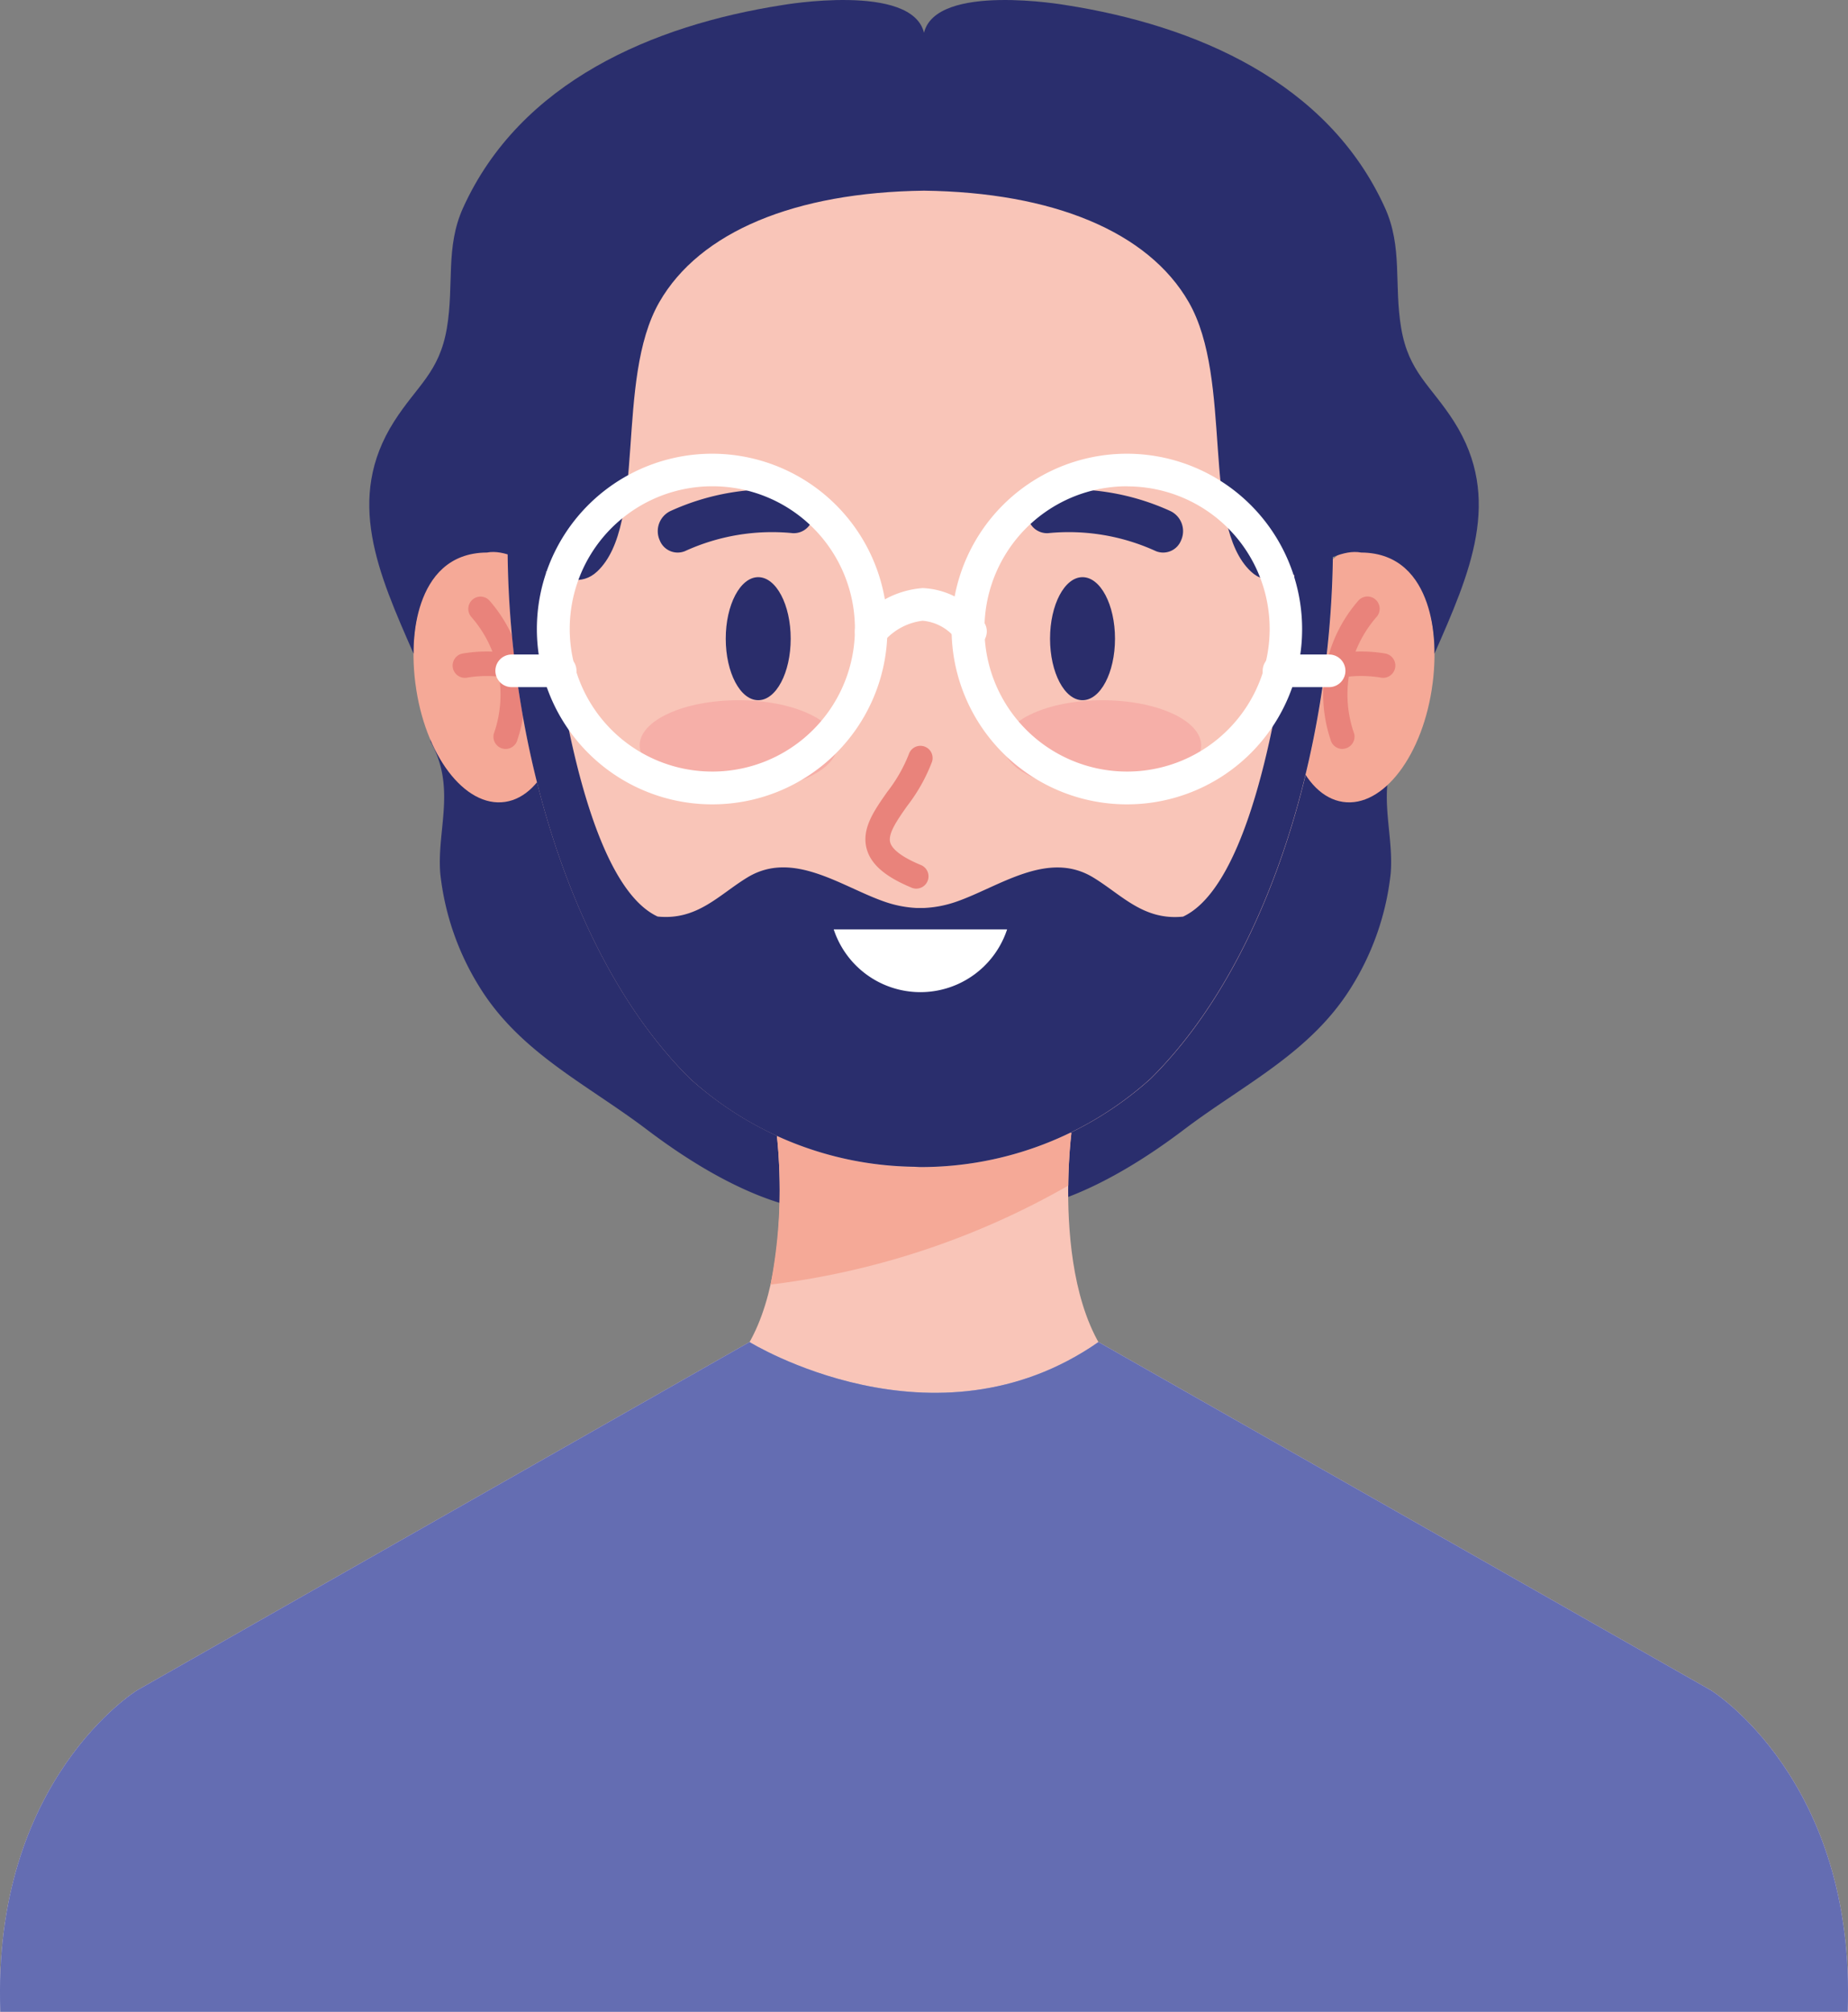
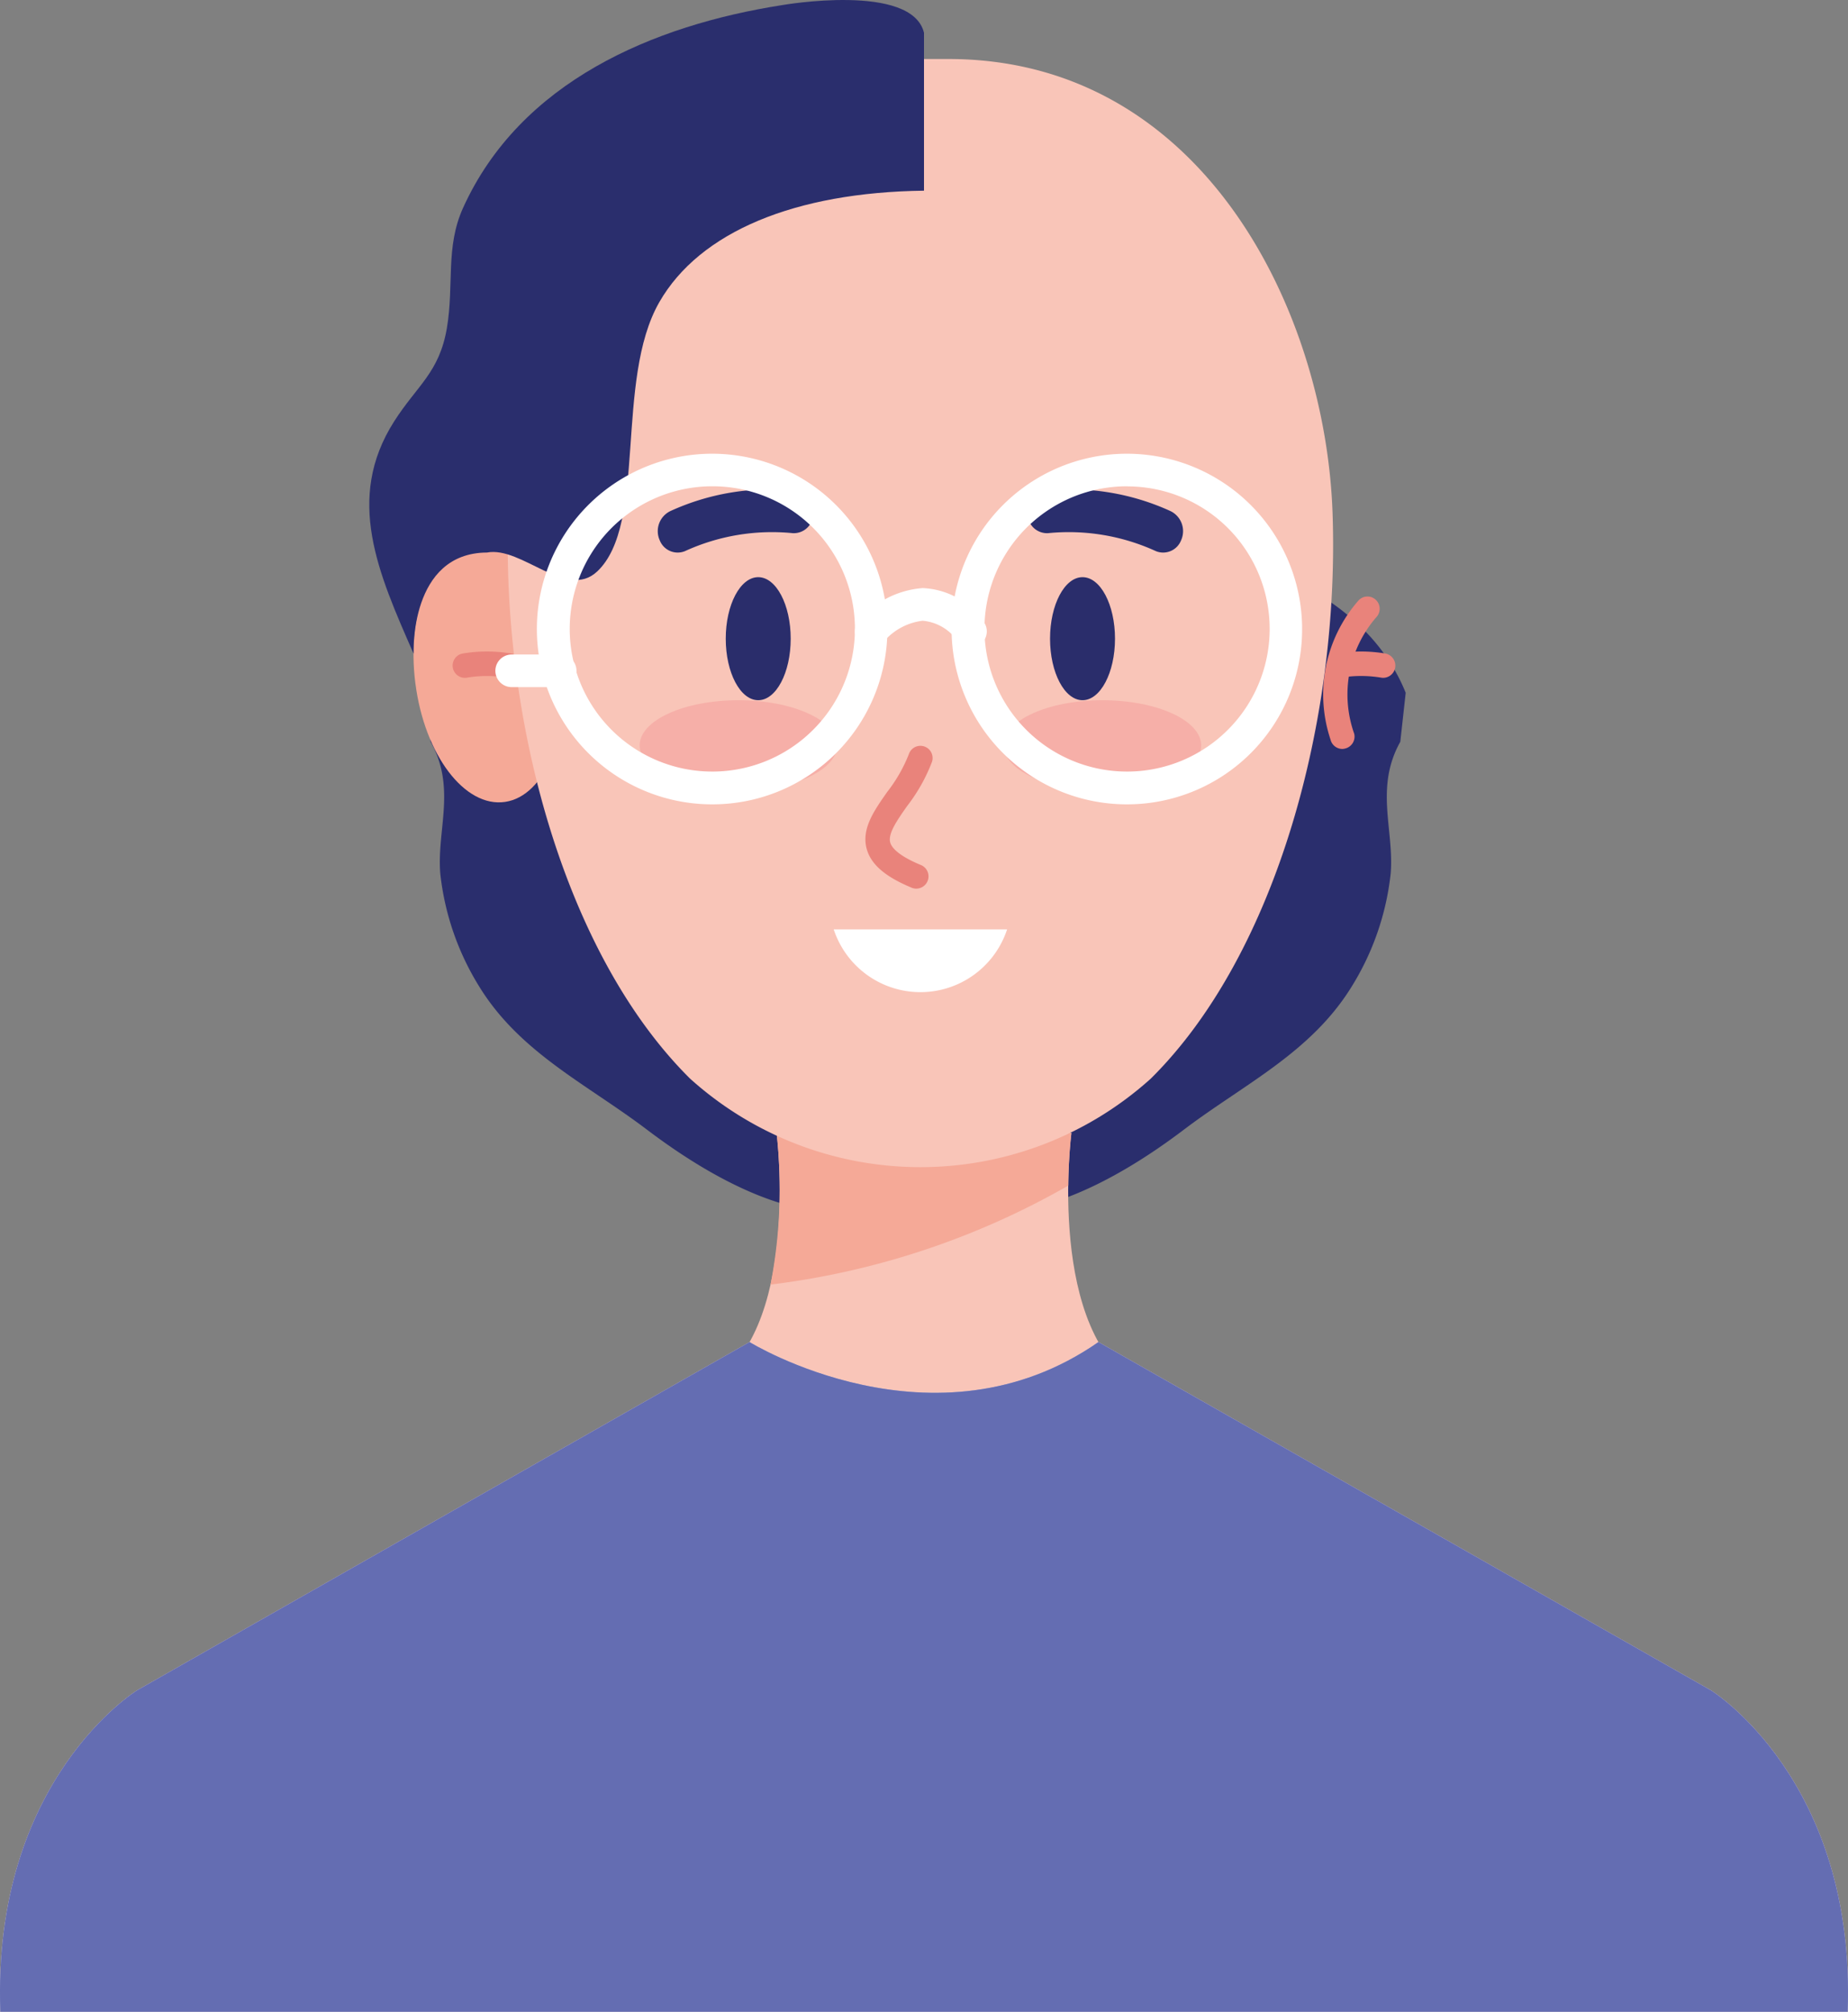
<svg xmlns="http://www.w3.org/2000/svg" id="Objeto_inteligente_vectorial" data-name="Objeto inteligente vectorial" width="68" height="74" viewBox="0 0 68 74">
  <rect x="0" y="0" width="68" height="74" fill="#808080" stroke="none" />
  <defs>
    <clipPath id="clip-path">
      <rect id="Rectangle_24" data-name="Rectangle 24" width="68" height="74" fill="none" />
    </clipPath>
  </defs>
  <g id="Group_48" data-name="Group 48">
    <g id="Group_47" data-name="Group 47" clip-path="url(#clip-path)">
      <path id="Path_69" data-name="Path 69" d="M15.847,27.286c.949,1.7.221,3.241.354,4.85A9.89,9.89,0,0,0,17.64,36.3c1.5,2.432,3.957,3.58,6.168,5.256,5.44,4.122,10.989,4.955,11.356-3.454.209-4.779.514-11.806-3.037-15.368-4.285-4.3-14.172-2.986-16.479,2.754" fill="#2a2e6d" />
      <path id="Path_70" data-name="Path 70" d="M51.526,27.286c-.949,1.7-.221,3.241-.354,4.85a9.89,9.89,0,0,1-1.438,4.16c-1.5,2.432-3.957,3.581-6.168,5.256-5.44,4.122-10.989,4.955-11.356-3.454C32,33.319,31.7,26.292,35.246,22.73c4.285-4.3,14.172-2.986,16.479,2.754" fill="#2a2e6d" />
      <path id="Path_71" data-name="Path 71" d="M67.987,74c.314-8.539-5.034-11.823-5.034-11.823L40.418,49.368H27.581L5.048,62.177S-.3,65.461.013,74Z" fill="#f9c5b8" />
      <path id="Path_72" data-name="Path 72" d="M25.978,51.025H42.022c-3.555-1.93-2.6-9.35-2.6-9.35H28.575S29.533,49.095,25.978,51.025Z" fill="#f9c5b8" />
      <path id="Path_73" data-name="Path 73" d="M28.353,47.253a29.143,29.143,0,0,0,10.957-3.642,18.519,18.519,0,0,1,.116-1.936H28.575a18.486,18.486,0,0,1-.222,5.578" fill="#f5a997" />
-       <path id="Path_74" data-name="Path 74" d="M52.714,25.145c-.338,2.624-1.815,4.573-3.3,4.353S47,26.971,47.339,24.346s1.815-4.573,3.3-4.353,2.414,2.527,2.076,5.152" fill="#f5a997" />
      <path id="Path_75" data-name="Path 75" d="M49.394,27.55a.449.449,0,0,1-.435-.343,5.244,5.244,0,0,1,1.02-5.108.446.446,0,0,1,.632-.047.452.452,0,0,1,.047.636,4.332,4.332,0,0,0-.829,4.3.45.45,0,0,1-.328.545A.444.444,0,0,1,49.394,27.55Z" fill="#e9837b" />
      <path id="Path_76" data-name="Path 76" d="M50.9,24.934a.455.455,0,0,1-.084-.008,4.546,4.546,0,0,0-1.468,0,.45.45,0,0,1-.166-.885,5.38,5.38,0,0,1,1.8,0,.451.451,0,0,1-.083.893" fill="#e9837b" />
      <path id="Path_77" data-name="Path 77" d="M15.286,25.145c.338,2.624,1.815,4.573,3.3,4.353S21,26.971,20.661,24.346s-1.815-4.573-3.3-4.353-2.414,2.527-2.076,5.152" fill="#f5a997" />
-       <path id="Path_78" data-name="Path 78" d="M18.606,27.55a.434.434,0,0,1-.108-.013.45.45,0,0,1-.328-.545,4.332,4.332,0,0,0-.829-4.3.452.452,0,0,1,.047-.636.446.446,0,0,1,.632.047,5.244,5.244,0,0,1,1.02,5.108A.449.449,0,0,1,18.606,27.55Z" fill="#e9837b" />
      <path id="Path_79" data-name="Path 79" d="M17.1,24.934a.451.451,0,0,1-.083-.893,5.375,5.375,0,0,1,1.8,0,.451.451,0,0,1-.167.886,4.53,4.53,0,0,0-1.467,0,.454.454,0,0,1-.084.008" fill="#e9837b" />
      <path id="Path_80" data-name="Path 80" d="M49.033,18.857C48.767,11.37,44.2,2.12,34.825,2.171H32.91c-9.371-.051-13.941,9.2-14.207,16.686-.267,7.526,2.028,16.2,6.689,20.82a12.66,12.66,0,0,0,16.953,0C47.006,35.062,49.3,26.382,49.033,18.857Z" fill="#f9c5b8" />
-       <path id="Path_81" data-name="Path 81" d="M49.05,19.563c-.9-.054-1.326-.058-1.427,1.668,0,0-.87,10.985-4.09,12.487-1.468.149-2.26-.808-3.313-1.444-1.68-1.015-3.467.357-5.045.9A4.157,4.157,0,0,1,34,33.4c-.045,0-.09,0-.136,0s-.091,0-.136,0a4.157,4.157,0,0,1-1.172-.229c-1.578-.543-3.364-1.915-5.045-.9-1.052.636-1.845,1.593-3.313,1.444-3.22-1.5-4.09-12.487-4.09-12.487-.1-1.726-.531-1.723-1.427-1.668-.1,7.356,2.19,15.642,6.706,20.114a12.53,12.53,0,0,0,8.176,3.245c.1,0,.2.01.3.012a12.612,12.612,0,0,0,8.476-3.257c4.516-4.472,6.811-12.758,6.706-20.114" fill="#2a2e6d" />
      <path id="Path_82" data-name="Path 82" d="M40.418,49.368,62.952,62.177S68.3,65.461,67.987,74H.013C-.3,65.461,5.048,62.177,5.048,62.177L27.581,49.368S34.384,53.568,40.418,49.368Z" fill="#9caad8" />
      <path id="Path_83" data-name="Path 83" d="M40.418,49.368,62.952,62.177S68.3,65.461,67.987,74H.013C-.3,65.461,5.048,62.177,5.048,62.177L27.581,49.368S34.384,53.568,40.418,49.368Z" fill="#646db2" />
      <path id="Path_84" data-name="Path 84" d="M27.171,25.758c2.007,0,3.633.743,3.633,1.66s-1.627,1.66-3.633,1.66-3.633-.743-3.633-1.66,1.627-1.66,3.633-1.66" fill="#f6afa8" />
      <path id="Path_85" data-name="Path 85" d="M40.565,25.758c2.007,0,3.633.743,3.633,1.66s-1.627,1.66-3.633,1.66-3.633-.743-3.633-1.66,1.627-1.66,3.633-1.66" fill="#f6afa8" />
      <path id="Path_86" data-name="Path 86" d="M29.921,18.932a.712.712,0,0,1-.752.68,7.7,7.7,0,0,0-3.964.661.709.709,0,0,1-.93-.4.819.819,0,0,1,.388-1.071,8.82,8.82,0,0,1,4.547-.758A.815.815,0,0,1,29.921,18.932Z" fill="#2a2e6d" />
      <path id="Path_87" data-name="Path 87" d="M37.815,18.932a.712.712,0,0,0,.752.68,7.7,7.7,0,0,1,3.964.661.709.709,0,0,0,.93-.4.819.819,0,0,0-.388-1.071,8.82,8.82,0,0,0-4.547-.758.815.815,0,0,0-.711.888" fill="#2a2e6d" />
      <path id="Path_88" data-name="Path 88" d="M33.718,32.689a.447.447,0,0,1-.17-.034c-.964-.4-1.488-.847-1.651-1.409-.214-.743.256-1.412.754-2.121a5.561,5.561,0,0,0,.791-1.382.448.448,0,1,1,.852.281,6.333,6.333,0,0,1-.911,1.621c-.37.526-.719,1.024-.625,1.349.054.186.294.481,1.131.827a.451.451,0,0,1-.171.867Z" fill="#e9837b" />
      <path id="Path_89" data-name="Path 89" d="M27.9,21.231c.66,0,1.195,1.013,1.195,2.263s-.535,2.263-1.195,2.263-1.195-1.013-1.195-2.263.535-2.263,1.195-2.263" fill="#2a2d6b" />
      <path id="Path_90" data-name="Path 90" d="M39.833,21.231c.66,0,1.195,1.013,1.195,2.263s-.535,2.263-1.195,2.263-1.195-1.013-1.195-2.263.535-2.263,1.195-2.263" fill="#2a2d6b" />
      <path id="Path_91" data-name="Path 91" d="M30.678,34.187a3.358,3.358,0,0,0,6.38,0Z" fill="#fff" />
      <path id="Path_92" data-name="Path 92" d="M34,1.206V7.014c-4.744.06-8.251,1.509-9.739,4.1-1.65,2.875-.439,8.179-2.29,9.911-1.129,1.057-2.772-.942-4.053-.7-2.842.015-2.7,3.677-2.7,3.719,0,0,.286,0,0,0-1.3-2.962-2.526-5.694-.72-8.535.846-1.33,1.67-1.8,1.947-3.449.267-1.593-.06-2.966.593-4.411C19.143,3,24.032.929,28.786.187c0,0,4.766-.833,5.214,1.019" fill="#2a2e6d" />
-       <path id="Path_93" data-name="Path 93" d="M34,1.206V7.014c4.744.06,8.252,1.509,9.741,4.1,1.65,2.875.439,8.179,2.29,9.911,1.129,1.057,2.772-.942,4.053-.7,2.842.015,2.7,3.677,2.7,3.719,0,0-.286,0,0,0,1.3-2.962,2.526-5.694.72-8.535-.846-1.33-1.67-1.8-1.947-3.449-.267-1.593.06-2.966-.593-4.411C48.859,3,43.97.929,39.216.187c0,0-4.768-.833-5.216,1.019" fill="#2a2e6d" />
      <path id="Path_94" data-name="Path 94" d="M26.239,29.588a6.449,6.449,0,1,1,6.414-6.449A6.438,6.438,0,0,1,26.239,29.588Zm0-11.7a5.247,5.247,0,1,0,5.219,5.247,5.239,5.239,0,0,0-5.219-5.247" fill="#fff" />
      <path id="Path_95" data-name="Path 95" d="M41.5,29.588a6.449,6.449,0,1,1,6.413-6.449A6.439,6.439,0,0,1,41.5,29.588m0-11.7a5.247,5.247,0,1,0,5.219,5.247A5.239,5.239,0,0,0,41.5,17.892" fill="#fff" />
      <path id="Path_96" data-name="Path 96" d="M20.613,25.276H18.828a.6.6,0,0,1,0-1.2h1.785a.6.6,0,0,1,0,1.2" fill="#fff" />
-       <path id="Path_97" data-name="Path 97" d="M48.908,25.276H47.062a.6.6,0,0,1,0-1.2h1.845a.6.6,0,0,1,0,1.2" fill="#fff" />
-       <path id="Path_98" data-name="Path 98" d="M32.055,23.826a.594.594,0,0,1-.38-.137.6.6,0,0,1-.081-.846,3.411,3.411,0,0,1,2.357-1.21,2.866,2.866,0,0,1,2.222,1.21.6.6,0,0,1-.081.846.6.6,0,0,1-.841-.082,1.749,1.749,0,0,0-1.3-.773,2.226,2.226,0,0,0-1.435.773A.593.593,0,0,1,32.055,23.826Z" fill="#fff" />
+       <path id="Path_98" data-name="Path 98" d="M32.055,23.826a.594.594,0,0,1-.38-.137.6.6,0,0,1-.081-.846,3.411,3.411,0,0,1,2.357-1.21,2.866,2.866,0,0,1,2.222,1.21.6.6,0,0,1-.081.846.6.6,0,0,1-.841-.082,1.749,1.749,0,0,0-1.3-.773,2.226,2.226,0,0,0-1.435.773A.593.593,0,0,1,32.055,23.826" fill="#fff" />
    </g>
  </g>
</svg>